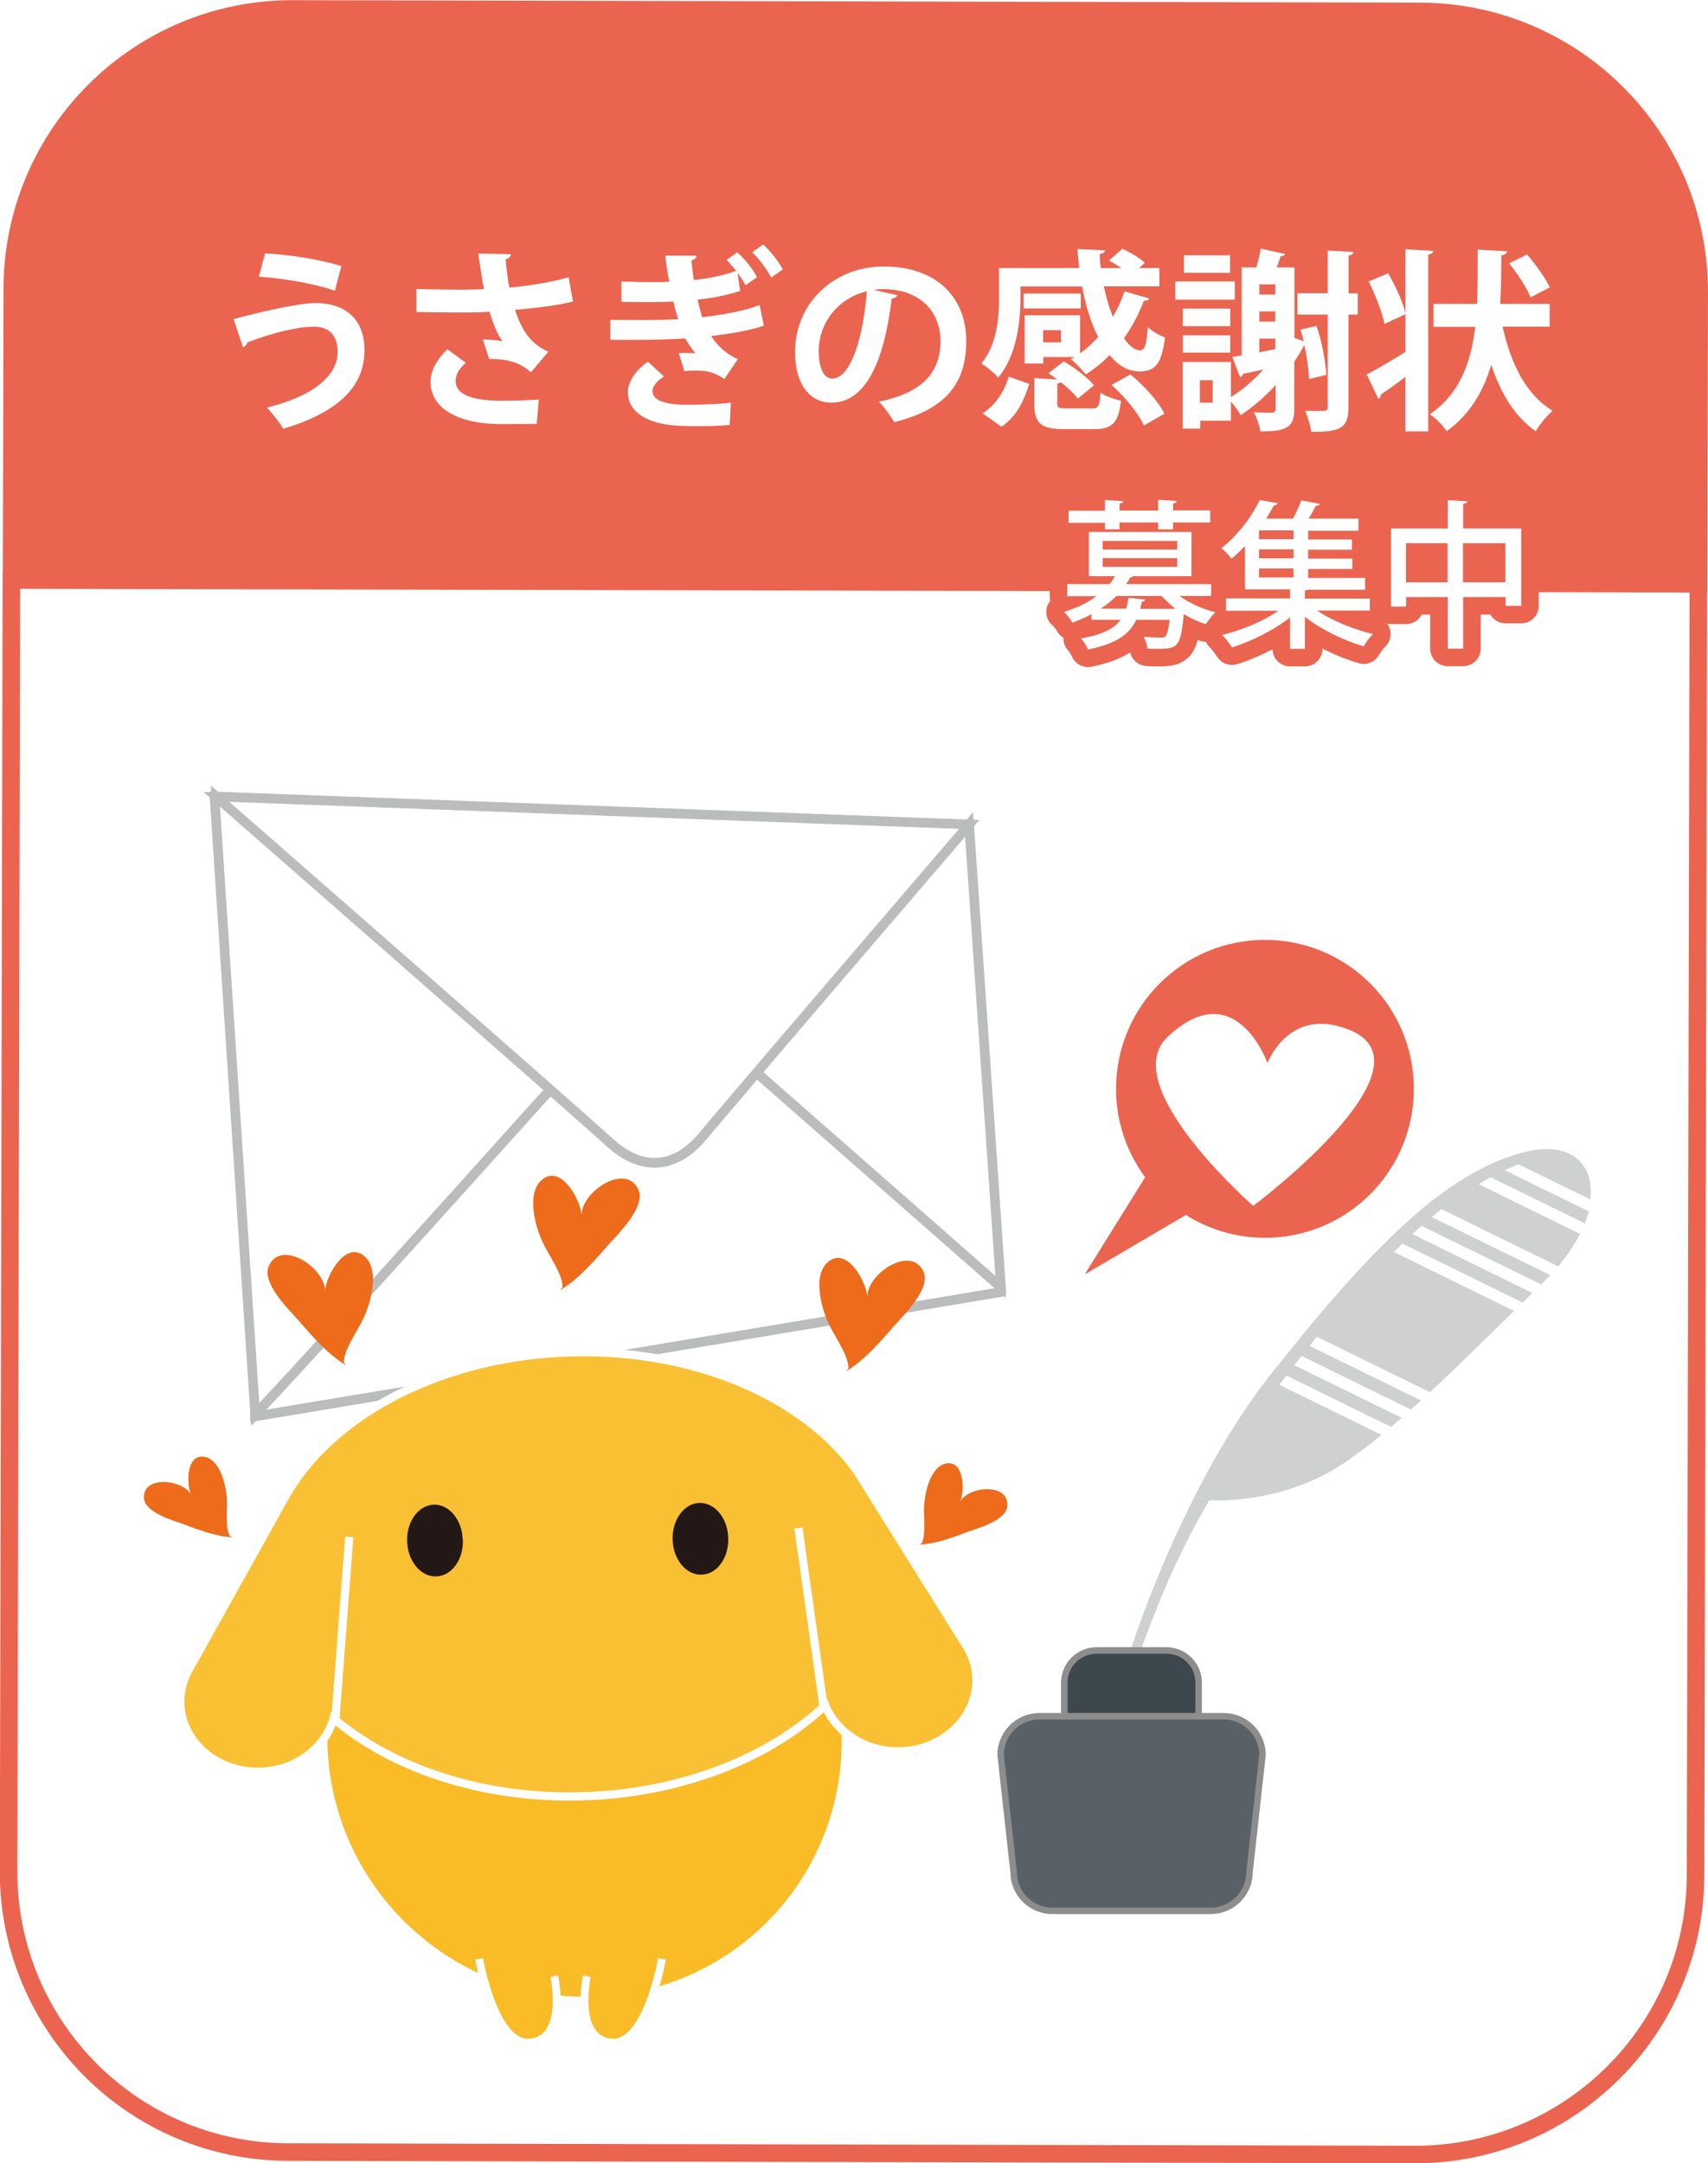
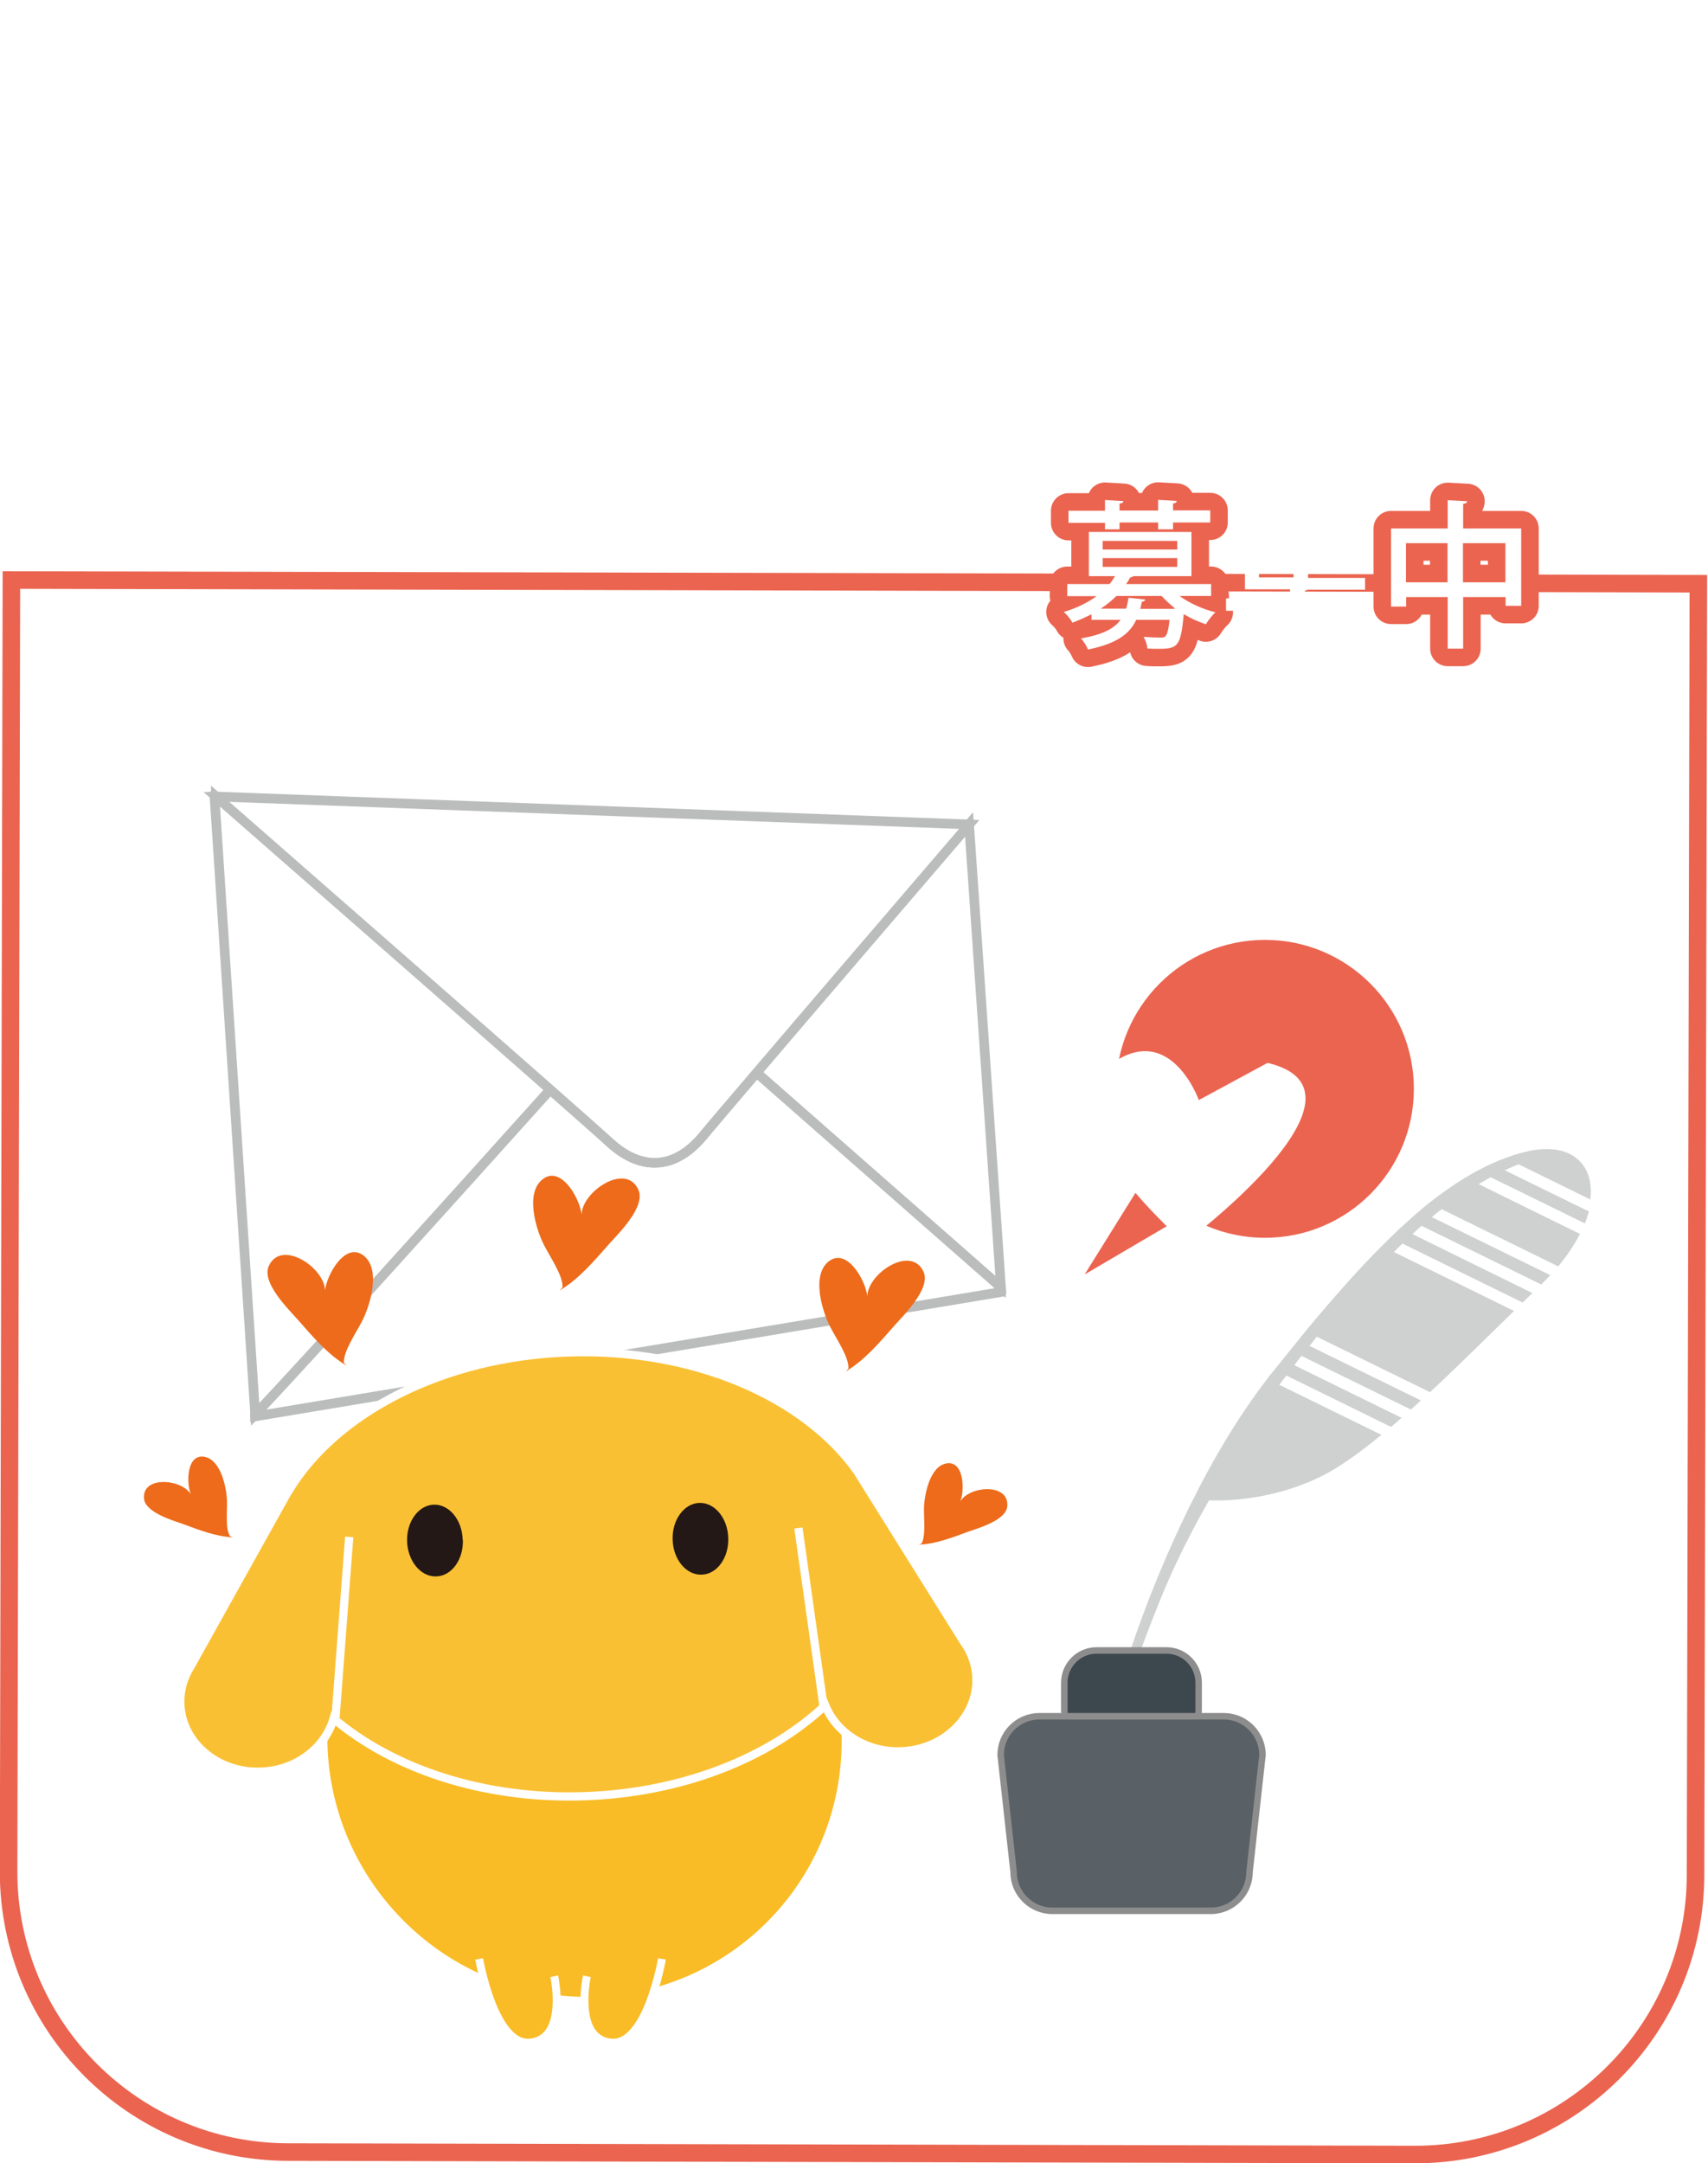
<svg xmlns="http://www.w3.org/2000/svg" id="_レイヤー_2" viewBox="0 0 97.38 123.3">
  <defs>
    <style>.cls-1,.cls-2,.cls-3,.cls-4,.cls-5{stroke-width:0px;}.cls-1,.cls-6{fill:#eb6450;}.cls-7{stroke-width:2px;}.cls-7,.cls-8,.cls-6{stroke:#eb6450;}.cls-7,.cls-9,.cls-10{stroke-linecap:round;stroke-linejoin:round;}.cls-7,.cls-11{fill:none;}.cls-8,.cls-4,.cls-12{fill:#fff;}.cls-8,.cls-12,.cls-6{stroke-miterlimit:10;}.cls-2{fill:#ed6b1a;}.cls-13{fill:#f9bc26;stroke-width:.45px;}.cls-13,.cls-11,.cls-14{stroke:#fff;}.cls-15{filter:url(#drop-shadow-1);}.cls-3{fill:#cfd0d0;}.cls-12{stroke:#bbbcbc;stroke-width:.55px;}.cls-5{fill:#231815;}.cls-9{fill:#596166;}.cls-9,.cls-10{stroke:#8d8d8e;stroke-width:.37px;}.cls-10{fill:#3d484e;}.cls-11,.cls-14{stroke-width:.47px;}.cls-14{fill:#fac034;}</style>
    <filter id="drop-shadow-1" filterUnits="userSpaceOnUse">
      <feOffset dx=".99" dy=".99" />
      <feGaussianBlur result="blur" stdDeviation=".99" />
      <feFlood flood-color="#040000" flood-opacity=".75" />
      <feComposite in2="blur" operator="in" />
      <feComposite in="SourceGraphic" />
    </filter>
  </defs>
  <g id="_レイヤー_1-2">
-     <path class="cls-6" d="M96.88,16.66c.02-8.82-7.12-16-15.94-16.01l-64.22-.14C7.89.48.72,7.62.7,16.44l-.04,16.61,96.18.21.04-16.61Z" />
    <path class="cls-8" d="M16.44,122.66l64.22.14c8.82.02,16-7.12,16.01-15.94l.16-73.59-96.18-.21-.16,73.59c-.02,8.82,7.12,16,15.94,16.01Z" />
    <path class="cls-7" d="M69.07,33.97h-1.82c.57.41,1.32.75,2.05.93-.18.15-.42.47-.55.68-.42-.14-.86-.33-1.26-.58-.17,1.87-.34,1.98-1.46,1.98-.19,0-.4,0-.62-.02,0-.2-.1-.48-.21-.66.4.03.79.04.94.04.15,0,.23,0,.3-.07.1-.09.18-.36.24-.94h-1.9c-.37.79-1.1,1.36-2.75,1.69-.07-.18-.25-.48-.4-.63,1.24-.22,1.89-.56,2.26-1.06h-1.66v-.32c-.33.17-.69.33-1.09.48-.09-.19-.33-.48-.49-.61.77-.23,1.39-.55,1.87-.9h-1.67v-.69h2.41c.12-.14.22-.3.31-.45h-1.49v-2.52h5.85v2.52h-3.31s-.09.07-.18.07c-.07.13-.14.25-.24.38h4.85v.69ZM63,30.19v-.39h-2.08v-.69h2.08v-.61l1.05.06c0,.07-.07.13-.22.14v.4h2.2v-.61l1.06.06c0,.07-.06.13-.21.15v.39h2.12v.69h-2.12v.39h-.85v-.39h-2.2v.39h-.83ZM66.92,34.69h.1c-.29-.23-.55-.47-.78-.72h-2.58c-.25.25-.55.5-.89.72h1.45c.05-.19.1-.4.13-.62l.95.1c0,.06-.07.12-.19.13-.03.14-.05.27-.09.4h1.92ZM62.87,30.83v.49h4.25v-.49h-4.25ZM62.87,31.81v.5h4.25v-.5h-4.25Z" />
-     <path class="cls-7" d="M78.1,34.8h-3.01c.86.58,2.09,1.08,3.19,1.34-.18.17-.42.49-.53.7-1.14-.33-2.43-.96-3.35-1.68v1.82h-.85v-1.79c-.92.73-2.2,1.36-3.31,1.71-.13-.21-.37-.53-.56-.71,1.11-.26,2.35-.79,3.21-1.38h-2.99v-.7h3.65v-.52h-2.57v-2.47c-.24.25-.49.5-.77.73-.13-.19-.39-.48-.58-.6,1.03-.81,1.78-1.89,2.19-2.75l1.02.18c-.02.07-.09.13-.21.13-.13.23-.28.49-.44.75h1.53c.18-.33.36-.74.47-1.04l1.06.2c-.03.07-.09.1-.23.11-.11.22-.25.48-.41.73h2.84v.69h-2.87v.5h2.5v.58h-2.5v.51h2.52v.59h-2.52v.51h3.25v.67h-3.27s-.08.05-.16.05v.46h3.7v.7ZM73.75,30.73v-.5h-1.97v.5h1.97ZM73.75,31.82v-.51h-1.97v.51h1.97ZM71.78,32.4v.51h1.97v-.51h-1.97Z" />
    <path class="cls-7" d="M83.41,30.12h3.32v4.41h-.89v-.5h-2.42v2.94h-.88v-2.94h-2.37v.54h-.86v-4.45h3.23v-1.61l1.11.06c0,.07-.07.13-.23.15v1.39ZM80.16,33.19h2.37v-2.23h-2.37v2.23ZM83.41,33.19h2.42v-2.23h-2.42v2.23Z" />
    <path class="cls-4" d="M69.07,33.97h-1.82c.57.41,1.32.75,2.05.93-.18.15-.42.47-.55.68-.42-.14-.86-.33-1.26-.58-.17,1.87-.34,1.98-1.46,1.98-.19,0-.4,0-.62-.02,0-.2-.1-.48-.21-.66.4.03.79.04.94.04.15,0,.23,0,.3-.07.1-.09.18-.36.24-.94h-1.9c-.37.79-1.1,1.36-2.75,1.69-.07-.18-.25-.48-.4-.63,1.24-.22,1.89-.56,2.26-1.06h-1.66v-.32c-.33.17-.69.33-1.09.48-.09-.19-.33-.48-.49-.61.77-.23,1.39-.55,1.87-.9h-1.67v-.69h2.41c.12-.14.22-.3.31-.45h-1.49v-2.52h5.85v2.52h-3.31s-.09.07-.18.07c-.07.13-.14.25-.24.38h4.85v.69ZM63,30.19v-.39h-2.08v-.69h2.08v-.61l1.05.06c0,.07-.07.13-.22.14v.4h2.2v-.61l1.06.06c0,.07-.06.13-.21.15v.39h2.12v.69h-2.12v.39h-.85v-.39h-2.2v.39h-.83ZM66.91,34.69h.1c-.29-.23-.55-.47-.78-.72h-2.58c-.25.25-.55.5-.89.72h1.45c.05-.19.1-.4.13-.62l.95.1c0,.06-.07.12-.19.13-.03.14-.05.27-.09.4h1.92ZM62.87,30.83v.49h4.25v-.49h-4.25ZM62.87,31.81v.5h4.25v-.5h-4.25Z" />
    <path class="cls-4" d="M78.1,34.8h-3.01c.86.58,2.09,1.08,3.19,1.34-.18.17-.42.49-.53.7-1.14-.33-2.43-.96-3.35-1.68v1.82h-.85v-1.79c-.92.73-2.2,1.36-3.31,1.71-.13-.21-.37-.53-.56-.71,1.11-.26,2.35-.79,3.21-1.38h-2.99v-.7h3.65v-.52h-2.57v-2.47c-.24.25-.49.5-.77.73-.13-.19-.39-.48-.58-.6,1.03-.81,1.78-1.89,2.19-2.75l1.02.18c-.02.07-.09.13-.21.13-.13.23-.28.49-.44.75h1.53c.18-.33.36-.74.47-1.04l1.06.2c-.03.07-.09.1-.23.11-.11.22-.25.48-.41.73h2.84v.69h-2.87v.5h2.5v.58h-2.5v.51h2.52v.59h-2.52v.51h3.25v.67h-3.27s-.08.05-.16.05v.46h3.7v.7ZM73.75,30.73v-.5h-1.97v.5h1.97ZM73.75,31.82v-.51h-1.97v.51h1.97ZM71.78,32.4v.51h1.97v-.51h-1.97Z" />
    <path class="cls-4" d="M83.41,30.12h3.32v4.41h-.89v-.5h-2.42v2.94h-.88v-2.94h-2.37v.54h-.86v-4.45h3.23v-1.61l1.11.06c0,.07-.07.13-.23.15v1.39ZM80.16,33.19h2.37v-2.23h-2.37v2.23ZM83.41,33.19h2.42v-2.23h-2.42v2.23Z" />
    <g class="cls-15">
      <path class="cls-4" d="M12.32,17.2c1.71-.46,3.79-.92,4.68-.92,1.51,0,2.8.76,2.79,2.71-.01,2.13-1.59,3.54-4.63,4.46-.19-.33-.62-.88-.93-1.21,2.61-.64,4.03-1.8,4.03-3.17,0-.88-.44-1.44-1.33-1.44-.95,0-2.41.35-3.83.9.01.11-.12.23-.23.28l-.54-1.6ZM14.11,13.45c1.54.09,3.22.36,4.36.73l-.37,1.4c-1.17-.41-2.96-.71-4.33-.8l.35-1.32Z" />
      <path class="cls-4" d="M31.69,16.19c-.86.23-2.16.38-3.32.48.41,1.23.92,1.94,1.9,2.39l-.99,1.17c-.42-.37-1.03-.78-2.38-.76l-.36-1.11c.36,0,.84.04,1.12.1-.29-.38-.52-.96-.74-1.68-.43.03-.89.04-1.45.04-.65,0-1.98-.01-2.72-.03v-1.31c.62.02,1.43.04,2.73.04.36,0,.78-.01,1.12-.04-.12-.6-.22-1.31-.32-2.02l1.86.04c-.01.13-.11.24-.3.29.04.56.11,1.07.21,1.61,1.1-.09,2.53-.33,3.38-.59l.25,1.4ZM29.6,23.17c-.55,0-1.2.01-2.01.01-2.67,0-4.03-1.02-4.03-2.38,0-.68.32-1.23.95-1.89l1.06.78c-.43.37-.58.7-.58,1.04,0,.83,1.09,1.12,2.64,1.12.88,0,1.53-.03,2.1-.07l-.12,1.38Z" />
      <path class="cls-4" d="M41.23,15.59c-.76.24-1.66.42-2.45.5.09.37.18.73.26,1,1.14-.13,2.37-.35,3.28-.69l.24,1.17c-.77.27-1.9.47-3.01.59.33.51.85,1.03,1.53,1.32l-.77,1.13c-.57-.36-.9-.48-1.67-.48-.2,0-.41.01-.61.04l-.32-1.03c.12-.01.27-.01.42-.01.19,0,.37,0,.53.02-.15-.2-.41-.51-.57-.85-1.44.1-3.65.09-4.28.08v-1.14c.63.01,1.31.01,1.9.01s1.31-.01,1.97-.05c-.09-.26-.19-.62-.28-1-.41.01-.83.03-1.25.03-.59,0-1.19,0-1.71-.02v-1.16c.69.03,1.21.04,1.71.04.34,0,.68,0,1.02-.02-.09-.45-.17-.96-.23-1.49h1.79c0,.12-.13.22-.3.28.03.34.08.74.14,1.11.86-.09,1.69-.26,2.41-.52-.18-.23-.37-.45-.54-.62l.6-.44c.42.36.94,1.01,1.13,1.42l-.66.46c-.1-.21-.26-.46-.45-.7l.15,1.02ZM40.62,23.23c-.41.04-.96.07-1.72.07-.26,0-.55,0-.86-.01-1.89-.02-3.23-.66-3.23-1.94,0-.58.43-1.23,1.14-1.73l.92.85c-.42.25-.65.56-.66.81,0,.75,1.29.8,2.06.8s1.77-.04,2.41-.12l-.07,1.27ZM42.98,14.83c-.22-.44-.7-1.07-1.08-1.44l.62-.45c.41.37.92,1.02,1.12,1.43l-.66.46Z" />
      <path class="cls-4" d="M50.18,15.83c-.04.1-.18.19-.33.19-.45,3.76-1.55,5.94-3.44,5.94-1.2,0-2.07-1.01-2.07-2.88,0-2.82,2.24-4.88,5.05-4.88,3.11,0,4.71,1.85,4.71,4.24,0,2.58-1.33,3.93-4.1,4.63-.21-.33-.52-.79-.88-1.17,2.51-.5,3.51-1.69,3.51-3.44s-1.23-2.97-3.26-2.97c-.2,0-.37.02-.56.04l1.38.31ZM48.43,15.61c-1.67.4-2.74,1.84-2.74,3.41,0,.92.27,1.57.76,1.57,1.08,0,1.79-2.41,1.98-4.98Z" />
      <path class="cls-4" d="M57.19,15.33v.65c0,1.36-.21,3.3-1.27,4.55-.19-.23-.7-.66-.96-.8.91-1.1,1.01-2.65,1.01-3.77v-1.67h4.57c-.04-.35-.08-.72-.09-1.08l1.56.07c0,.11-.1.18-.3.21.01.26.02.54.06.8h1.18c-.23-.15-.48-.31-.71-.43l.76-.67c.45.2,1,.53,1.28.8l-.33.3h1.16v1.04h-3.16c.12.63.3,1.22.51,1.74.26-.45.5-.95.66-1.45l1.41.4c-.03.09-.14.14-.3.13-.3.77-.68,1.5-1.14,2.14.3.43.62.69.92.69.28,0,.38-.37.44-1.33.26.25.66.48.98.59-.19,1.55-.58,1.94-1.45,1.94-.66,0-1.19-.32-1.71-.93-.41.43-.87.79-1.35,1.1-.19-.24-.59-.66-.85-.87.07-.04.13-.08.21-.12h-1.79v.37h-1.06v-2.75h3.16v2.17c.37-.26.71-.58,1.03-.93-.41-.8-.72-1.8-.91-2.88h-3.51ZM57.69,20.89c-.3.97-.74,1.88-1.58,2.44l-1.08-.76c.74-.47,1.24-1.24,1.49-2.09l1.18.41ZM60.63,15.74v.85h-3.26v-.85h3.26ZM59.28,21.95c0,.31.08.34.56.34h1.41c.38,0,.45-.11.51-.9.25.2.81.38,1.16.46-.14,1.3-.52,1.62-1.54,1.62h-1.68c-1.4,0-1.72-.36-1.72-1.5v-1.41l1.31.08c-.18-.13-.34-.25-.51-.35l.88-.68c.62.35,1.36.92,1.72,1.36l-.92.76c-.2-.27-.56-.62-.97-.93-.04.03-.11.05-.2.07v1.09ZM59.5,18.52v-.69h-1.02v.69h1.02ZM64.23,23.26c-.3-.68-1.09-1.64-1.85-2.31l1.08-.6c.77.64,1.6,1.54,1.94,2.24l-1.17.67Z" />
      <path class="cls-4" d="M69.41,15.05v1.04h-3.39v-1.04h3.39ZM74.07,17.59c.31.89.52,2.04.56,2.79-.03,0-.05.01-.99.23-.01-.52-.11-1.22-.26-1.91h-.02c-.17.31-.35.63-.56.92v2.73c0,1.02-.44,1.25-1.93,1.25-.04-.31-.22-.8-.37-1.09.45.02.9.02,1.05.02.14-.01.19-.07.19-.21v-1.36c-.62.67-1.29,1.25-1.99,1.71-.12-.2-.36-.54-.56-.78v1.1h-1.75v.45h-1v-3.8h2.75v2c.65-.4,1.29-.95,1.85-1.57l-1.16.25c-.01.09-.08.15-.17.19l-.44-1.16c.17-.02.34-.05.53-.09v-5.01h.84c.11-.36.2-.76.25-1.07l1.4.31c-.03.08-.12.12-.27.13-.06.19-.13.41-.22.63h1.01v4.02l.53.19c-.06-.23-.11-.45-.18-.66l.92-.22ZM69.15,16.6v1h-2.7v-1h2.7ZM66.45,19.11v-.99h2.7v.99h-2.7ZM69.14,13.56v1h-2.63v-1h2.63ZM68.15,21.96v-1.28h-.73v1.28h.73ZM71.72,15.22h-.91v.58h.91v-.58ZM71.72,16.76h-.91v.58h.91v-.58ZM70.81,18.31v.78l.91-.18v-.6h-.91ZM76.42,15.72v1.22h-.53v5.28c0,1.17-.41,1.41-2.12,1.41-.03-.32-.2-.86-.35-1.21.24.01.47.01.66.01.56,0,.63,0,.63-.21v-5.28h-1.73v-1.22h1.73v-2.43l1.46.08c-.01.1-.08.18-.27.2v2.16h.53Z" />
      <path class="cls-4" d="M79.15,13.22l1.58.09c-.01.1-.09.18-.29.21v10.08h-1.3v-3.11c-.52.4-1.03.76-1.41,1.01.01.11-.04.2-.13.25l-.67-1.4c.55-.28,1.39-.77,2.21-1.28v-2.15c-.44.21-.81.37-1.2.55-.12-.64-.51-1.65-.9-2.42l1.11-.46c.42.71.85,1.64.99,2.28v-3.65ZM87.36,17.63h-2.68c.46,2.09,1.33,3.88,2.85,4.79-.31.26-.75.79-.96,1.17-1.22-.85-2-2.17-2.54-3.79-.44,1.5-1.2,2.82-2.54,3.79-.21-.32-.62-.75-.96-.97,1.72-1.18,2.34-2.94,2.59-4.98h-2.38v-1.31h2.48c.04-.79.04-2.06.04-3.09l1.67.09c-.01.12-.11.2-.32.23-.01.92-.01,1.86-.07,2.77h2.82v1.31ZM86.08,13.52c.48.56,1.04,1.33,1.29,1.87l-1.1.57c-.2-.53-.74-1.35-1.22-1.94l1.03-.51Z" />
    </g>
    <path class="cls-12" d="M57.07,73.37l-1.82-26.39h0c-4.1,4.78-9,10.49-12.12,14.15l13.94,12.24Z" />
    <path class="cls-12" d="M12.31,45.4h-.08s2.32,35.22,2.32,35.22c2.83-2.96,11.14-12.18,16.83-18.52-4.96-4.37-14.07-12.34-19.07-16.71Z" />
    <path class="cls-12" d="M57.09,73.63l-.02-.25-13.94-12.24c-1.57,1.84-2.69,3.16-3.03,3.57-1.71,2.08-3.67,1.96-5.38.37-.34-.32-1.58-1.42-3.35-2.97-5.69,6.33-14,15.55-16.83,18.52v.1s42.54-7.09,42.54-7.09Z" />
    <path class="cls-12" d="M12.31,45.4c4.99,4.37,14.11,12.34,19.07,16.71,1.76,1.55,3,2.65,3.35,2.97,1.71,1.59,3.67,1.71,5.38-.37.34-.42,1.47-1.74,3.03-3.57,3.12-3.66,8.02-9.37,12.12-14.15l-42.94-1.59Z" />
    <path class="cls-9" d="M69.76,97.82h-10.5c-1.22,0-2.21.99-2.21,2.21l.74,6.67c0,1.22.99,2.21,2.21,2.21h9.03c1.22,0,2.21-.99,2.21-2.21l.74-6.67c0-1.22-.99-2.21-2.21-2.21Z" />
    <path class="cls-3" d="M90.67,68.39c.14-1.13-.21-2.03-.98-2.51-.68-.43-1.68-.53-2.99-.16-.3.08-.59.18-.89.29-.27.1-.53.21-.8.33-.27.12-.53.26-.8.4-.23.12-.45.26-.68.39-.69.42-1.37.9-2.06,1.44-.18.15-.37.3-.55.46-.19.16-.39.33-.58.51-.17.16-.35.31-.52.47-.19.17-.37.36-.56.54-.16.16-.33.32-.49.48-1.4,1.4-2.83,3.03-4.34,4.85-.14.17-.28.35-.42.52-.15.19-.31.37-.46.57-.14.17-.28.35-.42.52-.15.19-.31.39-.47.58-.07.09-.14.18-.22.27-.07.08-.13.17-.19.25-.58.75-1.13,1.54-1.65,2.34-3.35,5.17-5.47,11.09-6.15,13.13h.59c.28-.78.66-1.77,1.13-2.93,1.22-3.02,2.77-5.62,2.77-5.62,0,0,3.18.24,6.44-1.39,1-.5,2.14-1.32,3.38-2.34l-5.82-2.85c.13-.17.26-.35.4-.53l5.97,2.93c.2-.17.4-.34.6-.52l-6.12-3c.13-.17.27-.35.41-.53l6.24,3.06c.19-.17.38-.34.57-.52l-6.35-3.11c.14-.17.28-.35.42-.52l6.45,3.16c1.56-1.45,3.18-3.06,4.79-4.63l-6.85-3.36c.17-.17.33-.33.49-.48l6.85,3.36c.19-.18.37-.36.56-.54l-6.84-3.36c.18-.17.35-.32.52-.47l6.82,3.34s0,0,0,0c.18-.18.35-.35.52-.53l-6.76-3.31c.19-.16.38-.31.56-.45l6.65,3.26c.52-.63.93-1.25,1.24-1.85l-5.78-2.84c.24-.14.47-.27.69-.39l5.37,2.63c.09-.23.17-.46.23-.68l-4.8-2.35c.28-.13.55-.24.79-.34l4.14,2.03Z" />
    <path class="cls-10" d="M66.5,94.07h-3.98c-1.01,0-1.84.82-1.84,1.84v1.54c0,.13.01.25.04.37h7.58c.02-.12.04-.24.04-.37v-1.54c0-1.02-.82-1.84-1.84-1.84Z" />
    <path class="cls-1" d="M72.12,53.57c-4.69,0-8.49,3.8-8.49,8.49,0,1.89.62,3.63,1.66,5.04l-3.45,5.54,5.77-3.39c1.31.82,2.85,1.3,4.51,1.3,4.69,0,8.49-3.8,8.49-8.49s-3.8-8.49-8.49-8.49Z" />
-     <path class="cls-4" d="M72.27,60.58s1.05-2.8,3.91-2.12c6.84,1.63-4.73,10.27-4.73,10.27,0,0-7.82-6.84-4.89-9.62,3.87-3.66,5.7,1.47,5.7,1.47Z" />
+     <path class="cls-4" d="M72.27,60.58c6.84,1.63-4.73,10.27-4.73,10.27,0,0-7.82-6.84-4.89-9.62,3.87-3.66,5.7,1.47,5.7,1.47Z" />
    <path class="cls-13" d="M42.27,87.26c3.83,2.92,6.2,7.63,5.92,12.79-.45,8.22-7.47,14.47-15.68,13.96-8.21-.52-14.5-7.61-14.05-15.83.26-4.74,2.71-8.82,6.31-11.33" />
    <path class="cls-13" d="M27.32,111.65s.85,5,2.92,4.77c2.14-.23,1.36-3.78,1.36-3.78" />
    <path class="cls-13" d="M37.74,111.65s-.85,5-2.92,4.77c-2.14-.23-1.36-3.78-1.36-3.78" />
    <path class="cls-2" d="M31.91,73.55c1.09-.64,1.98-1.7,2.81-2.64.49-.55,2.11-2.12,1.68-3.09-.7-1.59-3.21.08-3.24,1.4-.11-.94-1.19-2.83-2.23-2-1,.79-.37,2.85.08,3.73.37.73,1.11,1.79,1.06,2.43" />
    <path class="cls-2" d="M19.77,77.84c-1.08-.63-1.96-1.68-2.78-2.61-.48-.55-2.09-2.1-1.67-3.06.7-1.58,3.19.08,3.21,1.38.11-.93,1.17-2.8,2.21-1.98.99.79.36,2.83-.08,3.7-.37.72-1.1,1.77-1.05,2.41" />
    <path class="cls-2" d="M13.27,87.62c-.95-.04-1.93-.42-2.82-.75-.53-.19-2.17-.65-2.24-1.46-.11-1.32,2.17-1.11,2.67-.24-.27-.67-.23-2.31.77-2.14.95.17,1.27,1.77,1.29,2.52.02.62-.1,1.59.17,2" />
    <path class="cls-2" d="M48.21,78.17c1.08-.63,1.96-1.68,2.78-2.61.48-.55,2.09-2.1,1.67-3.06-.7-1.58-3.19.08-3.21,1.38-.11-.93-1.17-2.8-2.21-1.98-.99.79-.36,2.83.08,3.7.37.72,1.1,1.77,1.05,2.41" />
    <path class="cls-2" d="M52.37,88.04c.96-.03,1.94-.41,2.83-.74.53-.19,2.18-.64,2.23-1.46.1-1.34-2.19-1.14-2.68-.26.26-.67.21-2.34-.79-2.17-.95.16-1.26,1.79-1.28,2.55-.01.63.11,1.62-.15,2.03" />
    <path class="cls-14" d="M55.27,94.1c-.09-.18-.19-.35-.31-.51l-6.09-9.74h0c-2.99-4.21-9.25-6.99-16.41-6.77-7.2.23-13.3,3.44-15.99,7.87l-.13.21-5.48,9.83c-.11.17-.2.35-.28.53-.21.49-.32,1.02-.3,1.58.07,2.22,2.12,3.96,4.57,3.88,2.02-.06,3.68-1.34,4.17-3.03,3.37,2.86,8.52,4.61,14.24,4.43,5.64-.18,10.61-2.19,13.79-5.18.64,1.58,2.34,2.68,4.3,2.62,2.45-.08,4.39-1.95,4.32-4.17-.02-.55-.16-1.08-.4-1.55Z" />
    <line class="cls-11" x1="19.13" y1="97.88" x2="19.91" y2="87.6" />
    <line class="cls-11" x1="46.96" y1="97.3" x2="45.52" y2="87.09" />
    <path class="cls-5" d="M26.39,87.76c.04,1.13-.64,2.07-1.52,2.09-.88.03-1.62-.87-1.66-1.99-.04-1.13.65-2.07,1.52-2.1.88-.03,1.62.87,1.65,2Z" />
    <path class="cls-5" d="M41.52,87.66c.04,1.13-.64,2.07-1.52,2.09-.88.03-1.62-.87-1.65-1.99-.04-1.13.65-2.07,1.52-2.1.88-.03,1.62.87,1.65,2Z" />
  </g>
</svg>